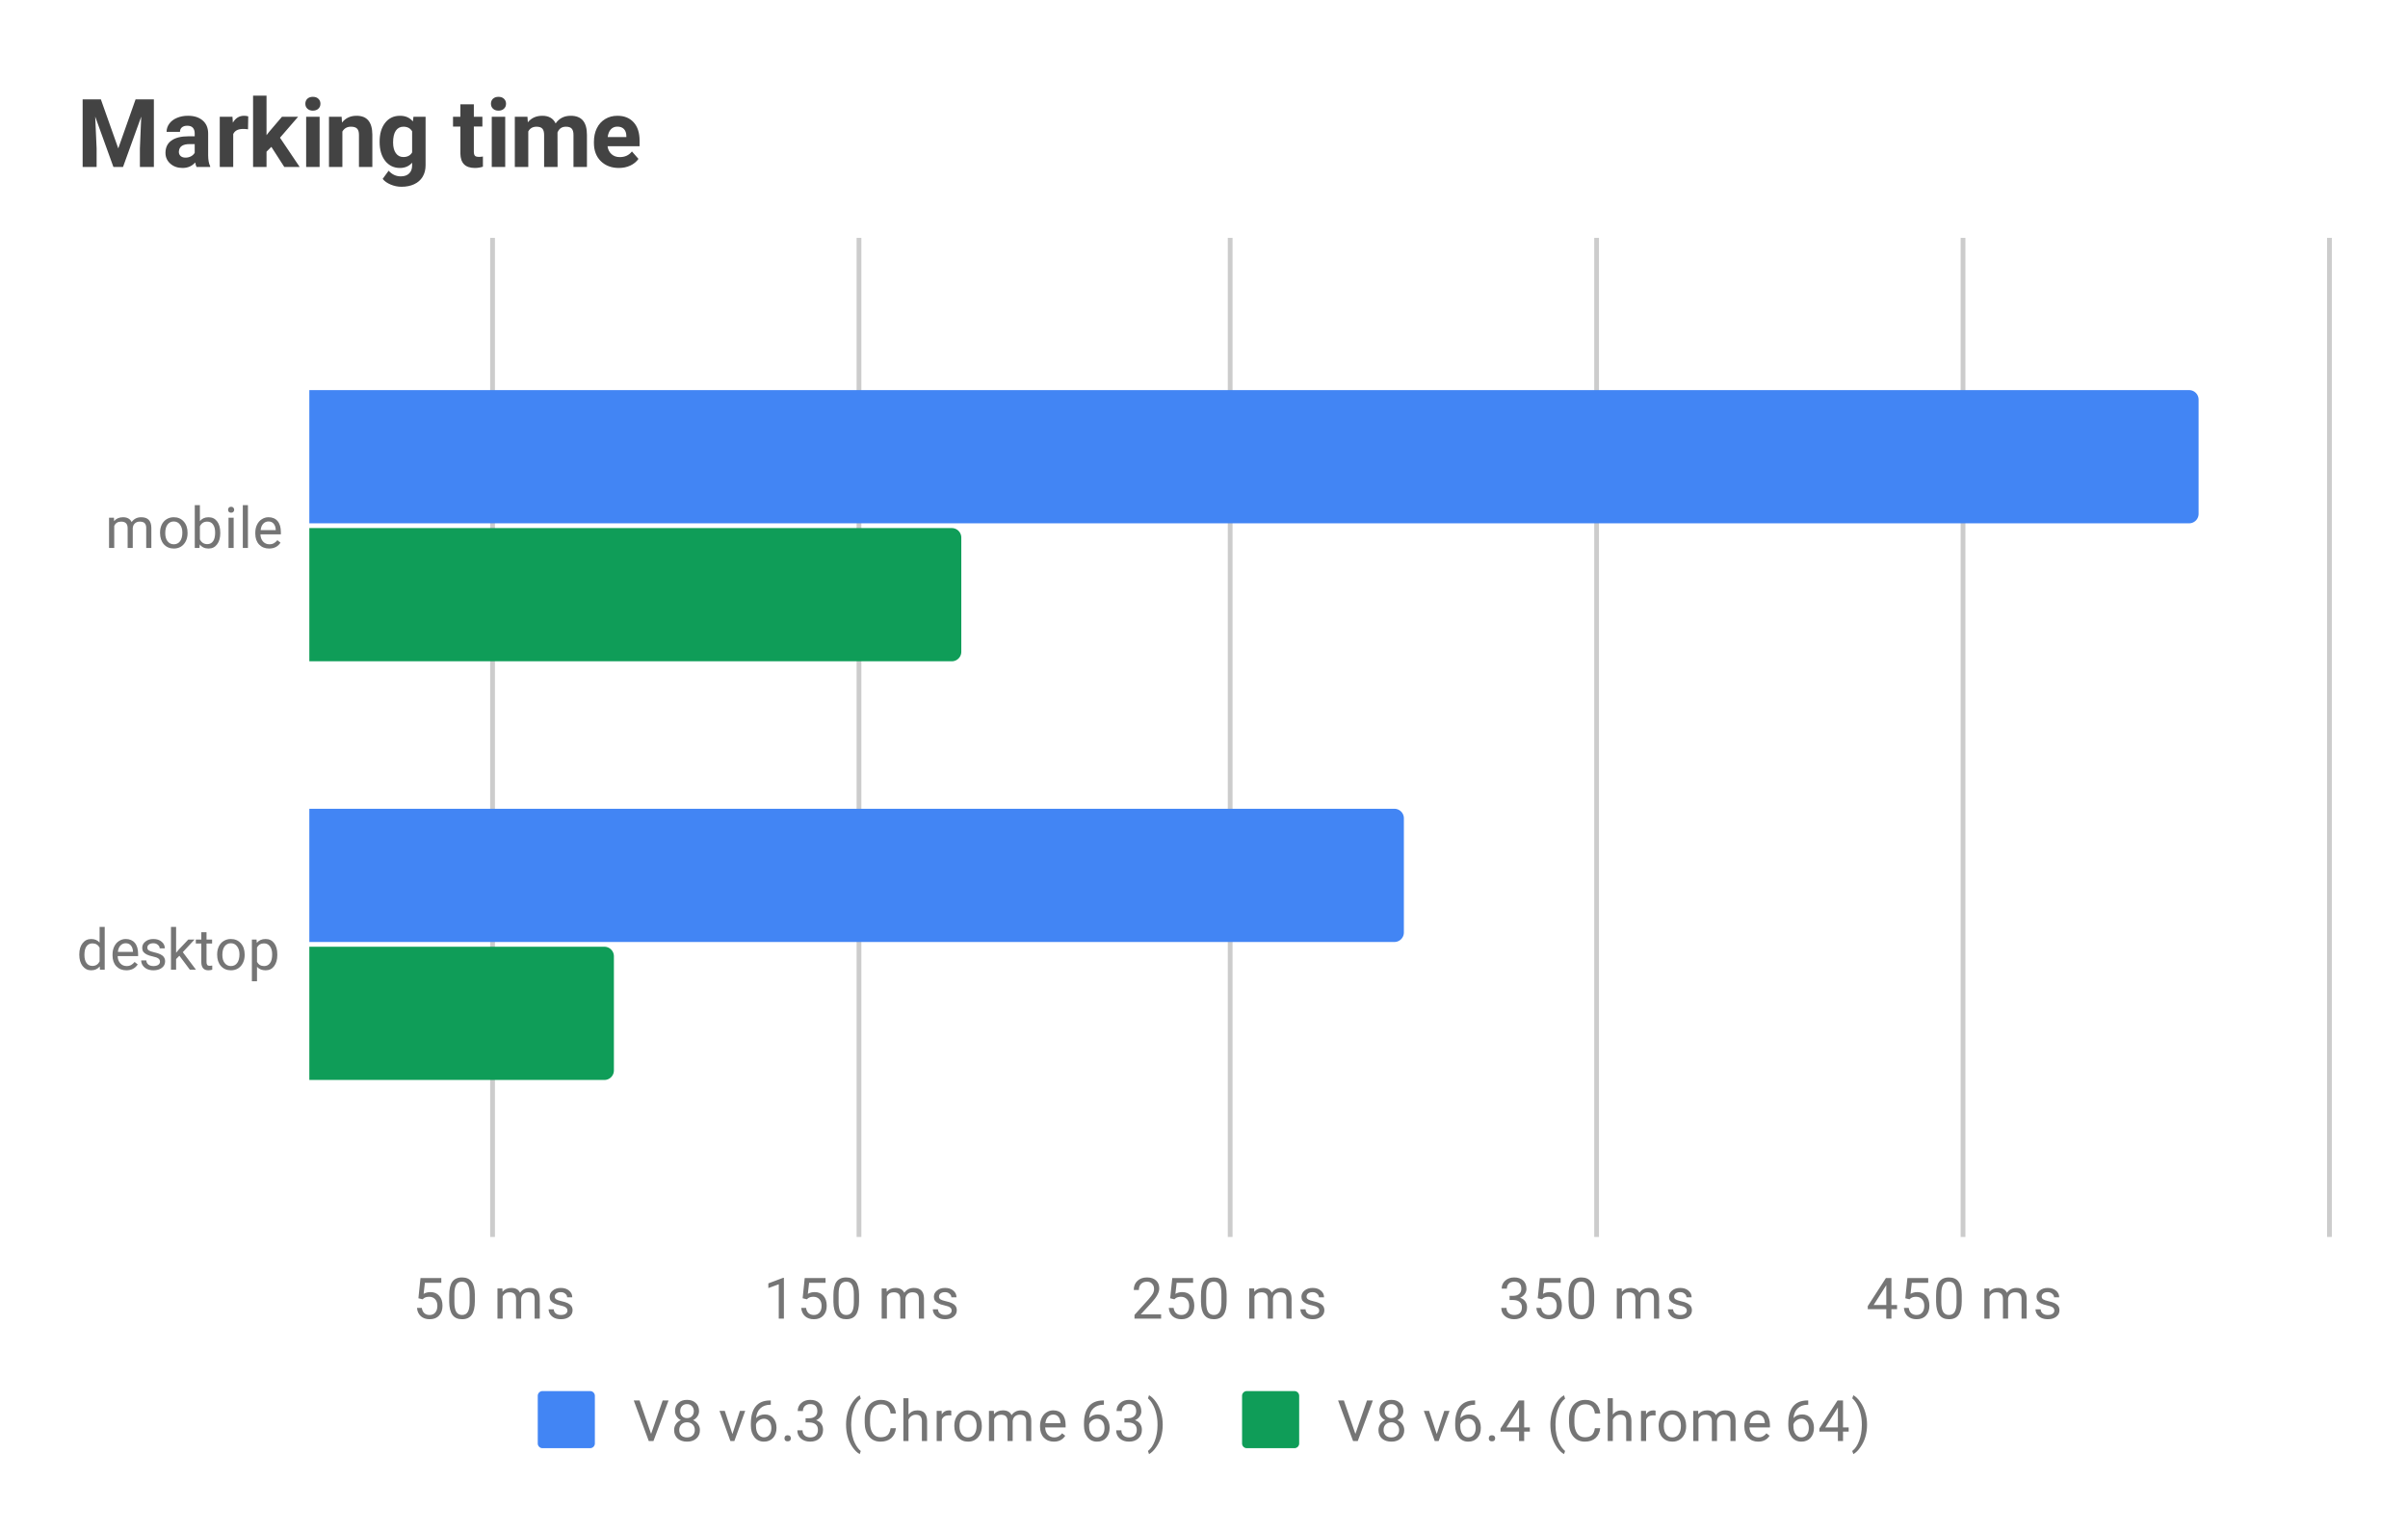
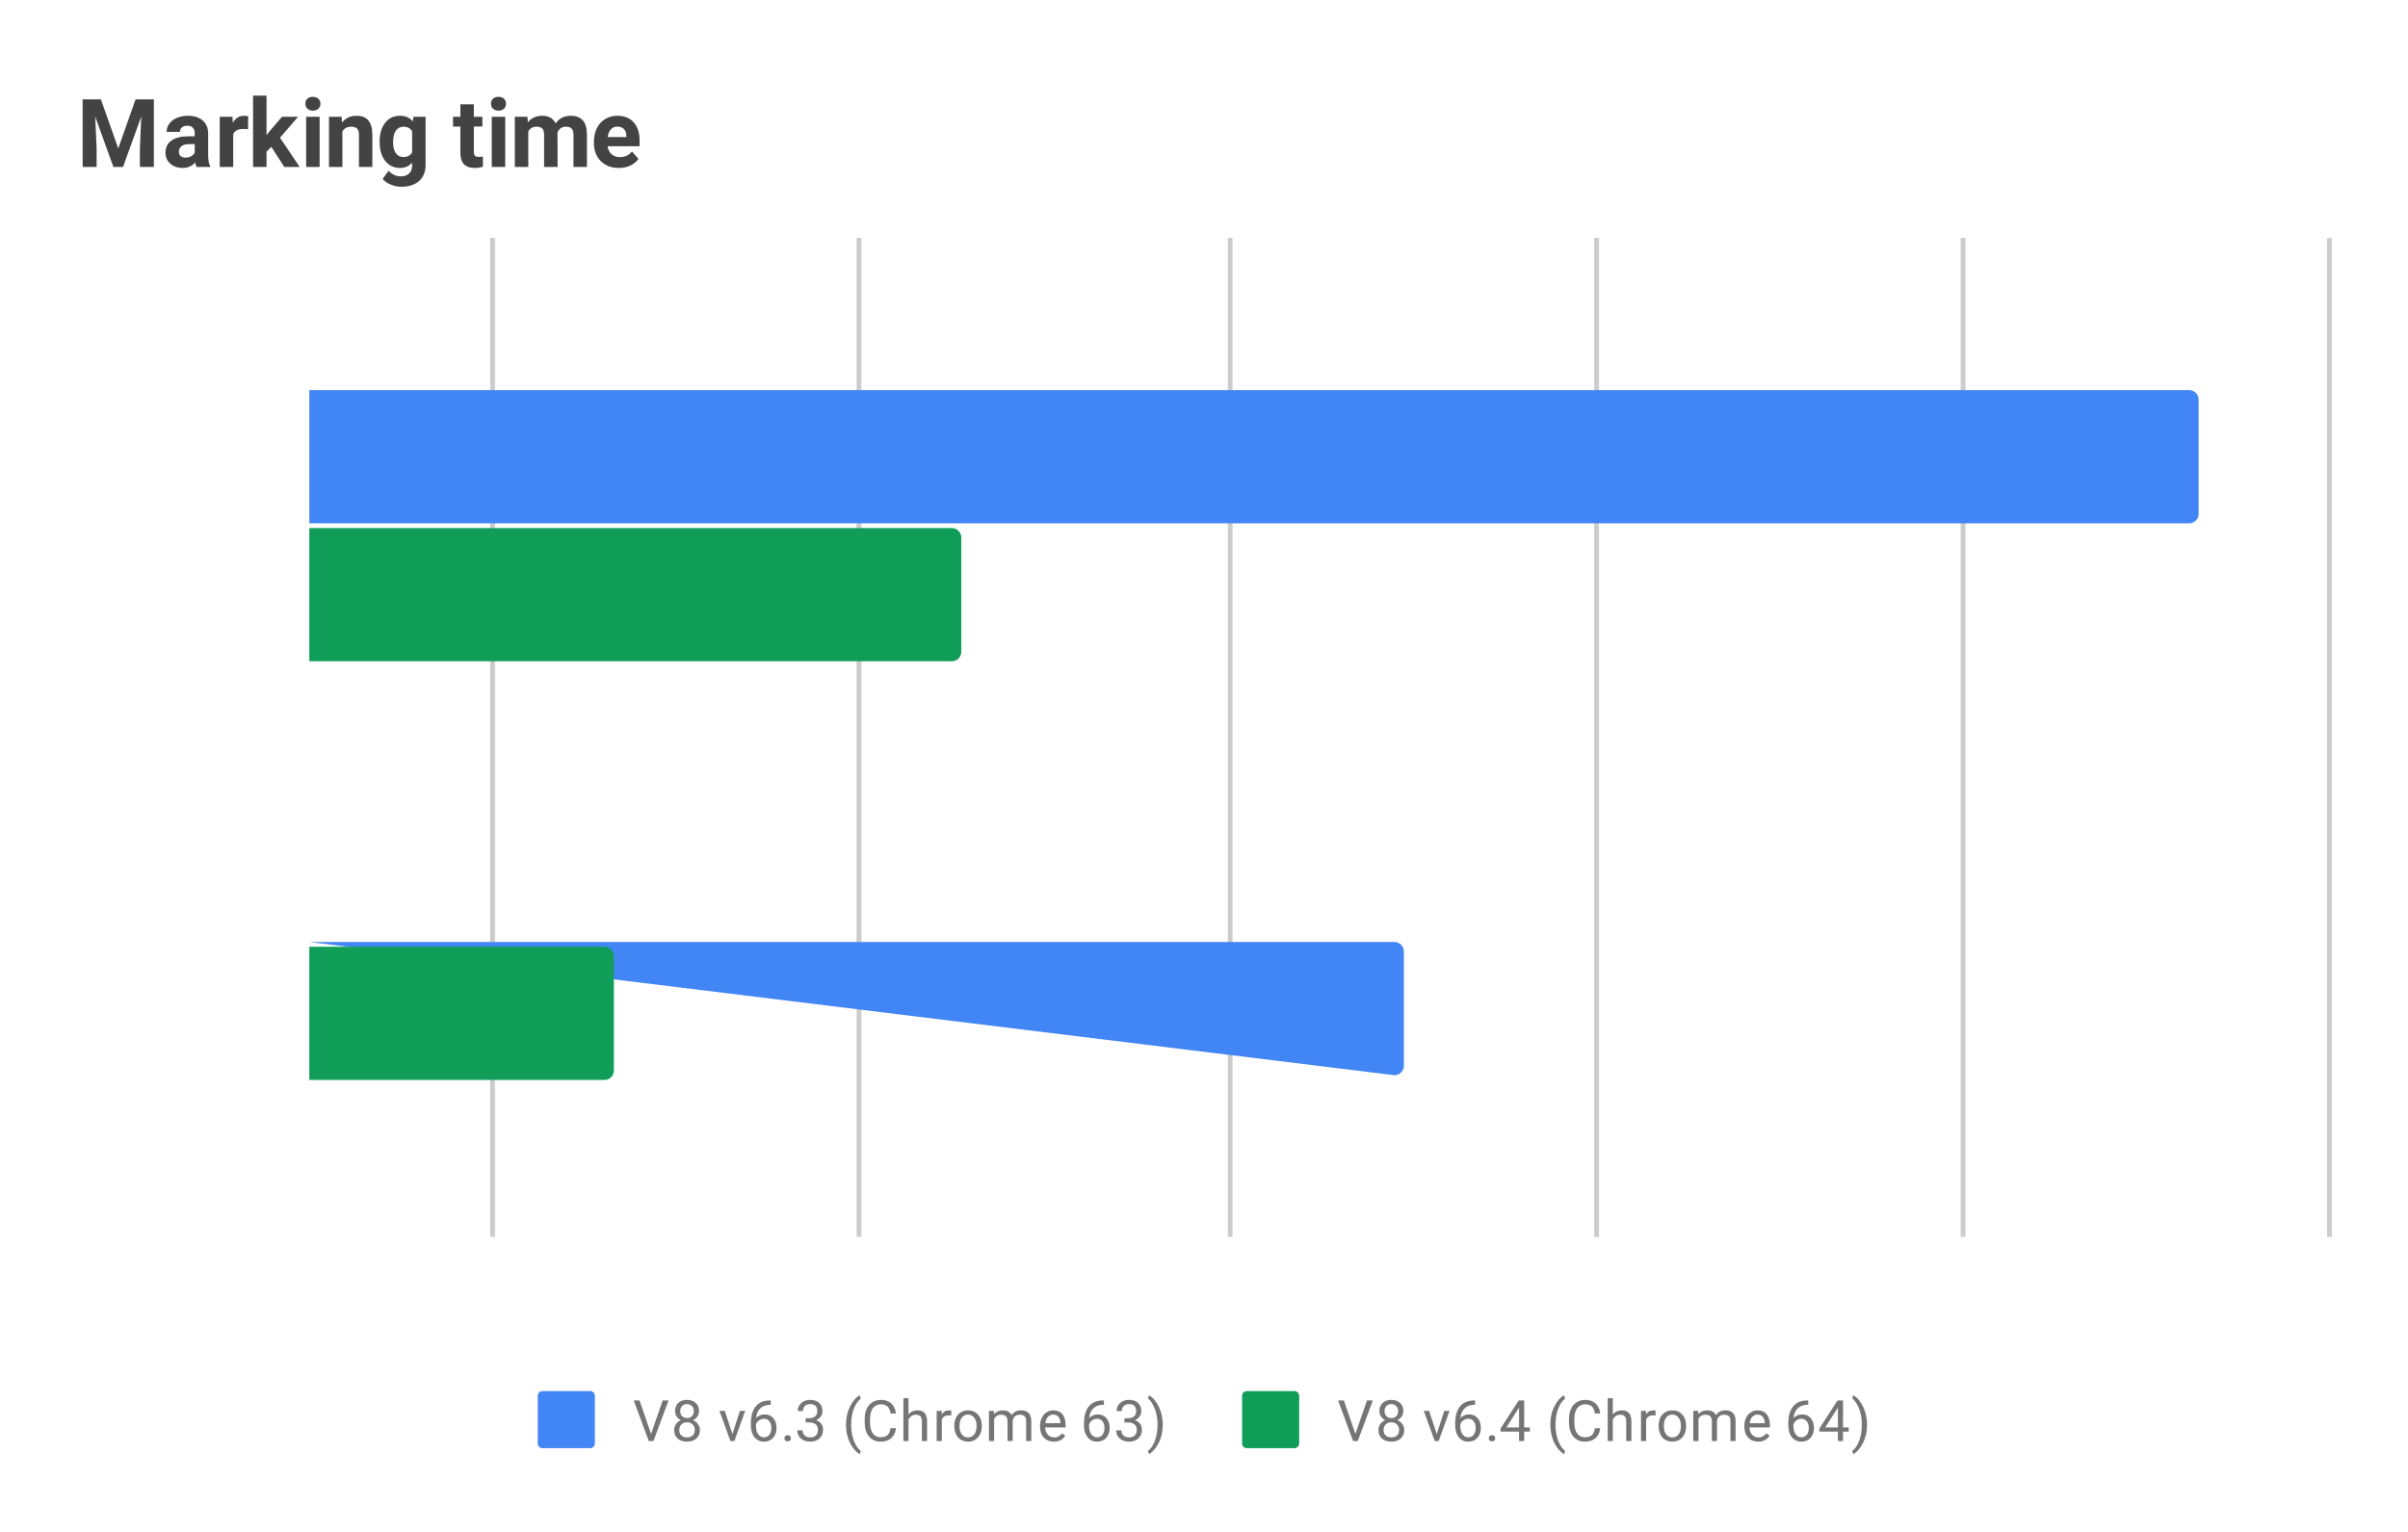
<svg xmlns="http://www.w3.org/2000/svg" fill="none" height="322" stroke-linecap="square" stroke-miterlimit="10" width="506">
  <clipPath id="a">
    <path d="m65.1 50.833h424.8v208.334h-424.8z" />
  </clipPath>
  <path d="m0 0h506v322h-506z" fill="#fff" />
  <path d="m103.5 50.5v209m77-209v209m78-209v209m77-209v209m77-209v209m77-209v209" stroke="#ccc" stroke-linecap="butt" />
  <path clip-path="url(#a)" d="m65 110v-28h395a2 2 0 0 1 2 2v24a2 2 0 0 1 -2 2z" />
  <path clip-path="url(#a)" d="m65 110v-28h395a2 2 0 0 1 2 2v24a2 2 0 0 1 -2 2z" fill="#4285f4" />
  <path clip-path="url(#a)" d="m65 198v-28h228a2 2 0 0 1 2 2v24a2 2 0 0 1 -2 2z" />
-   <path clip-path="url(#a)" d="m65 198v-28h228a2 2 0 0 1 2 2v24a2 2 0 0 1 -2 2z" fill="#4285f4" />
+   <path clip-path="url(#a)" d="m65 198h228a2 2 0 0 1 2 2v24a2 2 0 0 1 -2 2z" fill="#4285f4" />
  <path clip-path="url(#a)" d="m65 139v-28h135a2 2 0 0 1 2 2v24a2 2 0 0 1 -2 2z" />
  <path clip-path="url(#a)" d="m65 139v-28h135a2 2 0 0 1 2 2v24a2 2 0 0 1 -2 2z" fill="#0f9d58" />
  <path clip-path="url(#a)" d="m65 227v-28h62a2 2 0 0 1 2 2v24a2 2 0 0 1 -2 2z" />
  <path clip-path="url(#a)" d="m65 227v-28h62a2 2 0 0 1 2 2v24a2 2 0 0 1 -2 2z" fill="#0f9d58" />
-   <path d="m23.944 108.83.031.703q.688-.812 1.875-.812 1.328 0 1.813 1.015.312-.453.812-.734.516-.281 1.203-.281 2.094 0 2.125 2.203v4.25h-1.078v-4.188q0-.672-.313-1-.312-.343-1.046-.343-.61 0-1.016.359-.39.36-.453.969v4.203h-1.078v-4.156q0-1.375-1.36-1.375-1.062 0-1.453.906v4.625h-1.093v-6.344h1.03zm9.687 3.11q0-.922.36-1.672.375-.75 1.03-1.141.657-.406 1.485-.406 1.297 0 2.094.89.813.89.813 2.39v.079q0 .922-.36 1.656-.36.735-1.015 1.157-.657.406-1.516.406-1.281 0-2.094-.89-.797-.907-.797-2.391v-.079zm1.094.14q0 1.047.484 1.688.5.64 1.313.64.828 0 1.312-.64.485-.657.485-1.829 0-1.03-.5-1.671-.485-.657-1.313-.657-.797 0-1.297.64-.484.626-.484 1.829zm11.563 0q0 1.453-.672 2.344-.657.875-1.782.875-1.203 0-1.859-.86l-.063.735h-.984v-9h1.078v3.36q.657-.813 1.813-.813t1.812.875q.657.859.657 2.39zm-1.079-.125q0-1.11-.437-1.703-.422-.61-1.219-.61-1.078 0-1.547.985v2.75q.5 1 1.547 1 .781 0 1.219-.61.437-.609.437-1.812zm3.891 3.219h-1.078v-6.344h1.078zm-1.172-8.016q0-.265.156-.453.172-.187.485-.187.312 0 .468.187.172.188.172.453 0 .25-.172.438-.156.172-.468.172-.313 0-.485-.172-.156-.188-.156-.438zm4.172 8.016h-1.078v-9h1.078zm4.453.125q-1.297 0-2.11-.844-.796-.86-.796-2.281v-.188q0-.953.36-1.687.359-.75 1-1.156.656-.422 1.406-.422 1.234 0 1.921.812.688.813.688 2.328v.453h-4.297q.031.938.547 1.516.531.578 1.344.578.562 0 .953-.234.406-.235.718-.625l.657.515q-.797 1.235-2.39 1.235zm-.14-5.688q-.657 0-1.11.485-.437.468-.531 1.328h3.172v-.078q-.047-.828-.453-1.282-.391-.453-1.078-.453zm-39.75 90.996q0-1.468.687-2.343.688-.89 1.813-.89 1.109 0 1.765.75v-3.298h1.078v9h-1l-.047-.687q-.656.812-1.812.812-1.094 0-1.797-.906-.688-.906-.688-2.36v-.078zm1.078.125q0 1.079.437 1.688.453.61 1.235.61 1.03 0 1.515-.938v-2.906q-.484-.891-1.5-.891-.797 0-1.25.61-.437.609-.437 1.827zm8.812 3.22q-1.297 0-2.11-.845-.796-.859-.796-2.28v-.188q0-.953.36-1.688.359-.75 1-1.156.655-.422 1.405-.422 1.235 0 1.922.813.688.812.688 2.328v.453h-4.297q.031.937.547 1.515.531.579 1.344.579.562 0 .953-.235.406-.234.719-.625l.656.516q-.797 1.234-2.39 1.234zm-.14-5.688q-.657 0-1.11.484-.437.469-.531 1.328h3.172v-.078q-.047-.828-.453-1.281-.391-.453-1.078-.453zm7.203 3.875q0-.438-.344-.672-.328-.25-1.156-.422-.813-.172-1.297-.422-.485-.25-.719-.578-.219-.344-.219-.813 0-.78.657-1.312.656-.547 1.687-.547 1.078 0 1.734.563.672.546.672 1.406h-1.078q0-.438-.39-.75-.375-.328-.938-.328-.594 0-.938.265-.328.25-.328.657 0 .39.313.593.312.203 1.125.391.812.172 1.312.422t.735.61q.25.359.25.859 0 .859-.688 1.375-.672.515-1.75.515-.765 0-1.36-.265-.577-.282-.905-.766-.328-.484-.328-1.047h1.078q.03.547.437.875.406.313 1.078.313.61 0 .985-.25t.375-.672zm4.078-1.25-.688.703v2.234h-1.078v-9h1.078v5.438l.578-.688 1.985-2.094h1.312l-2.468 2.657 2.765 3.687h-1.281zm5.703-4.938v1.531h1.172v.844h-1.172v3.922q0 .39.156.578.156.188.531.188.188 0 .516-.063v.875q-.422.125-.828.125-.719 0-1.094-.437-.375-.453-.375-1.266v-3.922h-1.156v-.844h1.156v-1.53h1.094zm2.234 4.64q0-.921.36-1.671.375-.75 1.03-1.14.657-.407 1.485-.407 1.297 0 2.094.89.813.891.813 2.391v.078q0 .922-.36 1.657-.36.734-1.015 1.156-.657.406-1.516.406-1.281 0-2.094-.89-.797-.907-.797-2.391v-.078zm1.094.141q0 1.047.484 1.688.5.64 1.313.64.828 0 1.312-.64.485-.656.485-1.828 0-1.031-.5-1.672-.485-.656-1.313-.656-.797 0-1.297.64-.484.625-.484 1.828zm11.547 0q0 1.438-.656 2.329-.657.89-1.797.89-1.157 0-1.813-.734v3.047h-1.078v-8.782h.985l.046.704q.672-.813 1.844-.813 1.14 0 1.797.86.672.859.672 2.39v.11zm-1.078-.125q0-1.078-.469-1.687-.453-.625-1.25-.625-.984 0-1.469.86v3.03q.485.876 1.485.876.78 0 1.234-.61.469-.625.469-1.844zm30.727 72.278.438-4.25h4.375v1h-3.454l-.266 2.329q.64-.375 1.438-.375 1.156 0 1.843.78.688.766.688 2.079 0 1.312-.719 2.078-.703.766-1.984.766-1.125 0-1.844-.625-.719-.641-.813-1.75h1.016q.11.734.531 1.109.422.375 1.11.375.75 0 1.187-.516.438-.515.438-1.421 0-.86-.47-1.375-.468-.516-1.25-.516-.702 0-1.108.297l-.282.234-.875-.219zm11.86.641q0 1.906-.657 2.844-.64.922-2.03.922-1.36 0-2.016-.907-.657-.906-.688-2.718v-1.438q0-1.89.64-2.797.657-.922 2.048-.922 1.375 0 2.03.891.657.875.673 2.719zm-1.094-1.484q0-1.375-.39-2-.376-.641-1.22-.641-.828 0-1.218.64-.375.626-.375 1.923v1.734q0 1.375.39 2.047.407.656 1.22.656.796 0 1.187-.625.39-.625.406-1.953zm6.875-1.22.031.704q.688-.812 1.875-.812 1.328 0 1.813 1.015.312-.453.812-.734.516-.281 1.203-.281 2.094 0 2.125 2.203v4.25h-1.078v-4.188q0-.672-.312-1-.313-.344-1.047-.344-.61 0-1.016.36-.39.36-.453.969v4.203h-1.078v-4.157q0-1.375-1.36-1.375-1.062 0-1.453.907v4.625h-1.093v-6.344h1.03zm13.672 4.657q0-.437-.344-.672-.328-.25-1.156-.422-.813-.171-1.297-.421-.484-.25-.719-.579-.219-.343-.219-.812 0-.781.657-1.313.656-.546 1.687-.546 1.078 0 1.735.562.671.547.671 1.406h-1.078q0-.437-.39-.75-.375-.328-.938-.328-.594 0-.937.266-.328.25-.328.656 0 .39.312.594.313.203 1.125.39.813.172 1.313.422t.734.61q.25.359.25.859 0 .86-.688 1.375-.671.516-1.75.516-.765 0-1.359-.266-.578-.281-.906-.766-.328-.484-.328-1.046h1.078q.031.546.437.875.407.312 1.078.312.61 0 .985-.25t.375-.672zm45.486 1.688h-1.078v-7.22l-2.187.798v-.985l3.109-1.171h.156zm3.938-4.282.437-4.25h4.375v1h-3.453l-.266 2.329q.641-.375 1.438-.375 1.156 0 1.844.78.687.766.687 2.079 0 1.312-.719 2.078-.703.766-1.984.766-1.125 0-1.844-.625-.718-.641-.812-1.75h1.015q.11.734.532 1.109.422.375 1.109.375.75 0 1.188-.516.437-.515.437-1.421 0-.86-.469-1.375-.468-.516-1.25-.516-.703 0-1.11.297l-.28.234zm11.859.641q0 1.906-.656 2.844-.64.922-2.031.922-1.36 0-2.016-.907-.656-.906-.688-2.718v-1.438q0-1.89.641-2.797.656-.922 2.047-.922 1.375 0 2.031.891.656.875.672 2.719zm-1.094-1.484q0-1.375-.39-2-.375-.641-1.22-.641-.827 0-1.218.64-.375.626-.375 1.923v1.734q0 1.375.39 2.047.407.656 1.22.656.796 0 1.187-.625.39-.625.406-1.953zm6.875-1.22.032.704q.687-.812 1.875-.812 1.328 0 1.812 1.015.313-.453.813-.734.515-.281 1.203-.281 2.093 0 2.125 2.203v4.25h-1.078v-4.188q0-.672-.313-1-.312-.344-1.047-.344-.61 0-1.015.36-.391.36-.454.969v4.203h-1.078v-4.157q0-1.375-1.36-1.375-1.062 0-1.452.907v4.625h-1.094v-6.344h1.031zm13.672 4.657q0-.437-.344-.672-.328-.25-1.156-.422-.812-.171-1.297-.421-.484-.25-.718-.579-.22-.343-.22-.812 0-.781.657-1.313.656-.546 1.688-.546 1.078 0 1.734.562.672.547.672 1.406h-1.078q0-.437-.391-.75-.375-.328-.937-.328-.594 0-.938.266-.328.25-.328.656 0 .39.312.594.313.203 1.125.39.813.172 1.313.422t.734.61q.25.359.25.859 0 .86-.687 1.375-.672.516-1.75.516-.766 0-1.36-.266-.578-.281-.906-.766-.328-.484-.328-1.046h1.078q.031.546.438.875.406.312 1.078.312.61 0 .984-.25.375-.25.375-.672zm44.018 1.688h-5.594v-.782l2.953-3.28q.656-.75.906-1.204.25-.469.25-.969 0-.672-.406-1.093-.39-.438-1.078-.438-.797 0-1.25.469-.453.453-.453 1.281h-1.078q0-1.187.75-1.906.765-.735 2.031-.735 1.203 0 1.89.625.688.625.688 1.672 0 1.25-1.61 3l-2.28 2.469h4.28v.89zm1.906-4.282.438-4.25h4.375v1h-3.454l-.265 2.329q.64-.375 1.437-.375 1.157 0 1.844.78.688.766.688 2.079 0 1.312-.72 2.078-.702.766-1.984.766-1.125 0-1.843-.625-.72-.641-.813-1.75h1.016q.11.734.531 1.109.422.375 1.11.375.75 0 1.187-.516.437-.515.437-1.421 0-.86-.468-1.375-.47-.516-1.25-.516-.703 0-1.11.297l-.281.234zm11.86.641q0 1.906-.657 2.844-.64.922-2.031.922-1.36 0-2.016-.907-.656-.906-.687-2.718v-1.438q0-1.89.64-2.797.657-.922 2.047-.922 1.375 0 2.032.891.656.875.671 2.719v1.406zm-1.094-1.484q0-1.375-.391-2-.375-.641-1.219-.641-.828 0-1.218.64-.375.626-.375 1.923v1.734q0 1.375.39 2.047.406.656 1.219.656.797 0 1.187-.625.391-.625.407-1.953zm6.875-1.22.03.704q.688-.812 1.876-.812 1.328 0 1.812 1.015.313-.453.813-.734.516-.281 1.203-.281 2.094 0 2.125 2.203v4.25h-1.078v-4.188q0-.672-.313-1-.312-.344-1.046-.344-.61 0-1.016.36-.39.36-.453.969v4.203h-1.078v-4.157q0-1.375-1.36-1.375-1.062 0-1.453.907v4.625h-1.094v-6.344h1.032zm13.672 4.657q0-.437-.344-.672-.328-.25-1.156-.422-.813-.171-1.297-.421-.485-.25-.72-.579-.218-.343-.218-.812 0-.781.656-1.313.657-.546 1.688-.546 1.078 0 1.734.562.672.547.672 1.406h-1.078q0-.437-.39-.75-.376-.328-.938-.328-.594 0-.938.266-.328.25-.328.656 0 .39.313.594.312.203 1.125.39.812.172 1.312.422t.735.61q.25.359.25.859 0 .86-.688 1.375-.672.516-1.75.516-.765 0-1.36-.266-.577-.281-.905-.766-.329-.484-.329-1.046h1.079q.03.546.437.875.406.312 1.078.312.61 0 .985-.25t.375-.672zm40.002-3.109h.812q.781-.016 1.219-.406.437-.391.437-1.063 0-1.5-1.5-1.5-.703 0-1.125.406-.406.407-.406 1.063h-1.094q0-1.016.735-1.688.75-.672 1.89-.672 1.203 0 1.89.641.688.64.688 1.781 0 .563-.359 1.078-.36.516-.984.782.703.218 1.078.734.39.516.39 1.266 0 1.14-.75 1.828-.75.672-1.953.672-1.187 0-1.953-.657-.75-.656-.75-1.718h1.094q0 .672.437 1.078.438.406 1.188.406.781 0 1.187-.406.422-.422.422-1.188 0-.734-.453-1.125-.453-.406-1.328-.422h-.812zm5.921.515.438-4.25h4.375v1h-3.453l-.266 2.329q.64-.375 1.438-.375 1.156 0 1.843.78.688.766.688 2.079 0 1.312-.719 2.078-.703.766-1.984.766-1.125 0-1.844-.625-.719-.641-.812-1.75h1.015q.11.734.531 1.109.422.375 1.11.375.75 0 1.187-.516.438-.515.438-1.421 0-.86-.469-1.375-.469-.516-1.25-.516-.703 0-1.11.297l-.28.234zm11.86.641q0 1.906-.656 2.844-.641.922-2.032.922-1.36 0-2.015-.907-.657-.906-.688-2.718v-1.438q0-1.89.64-2.797.657-.922 2.048-.922 1.375 0 2.03.891.657.875.673 2.719zm-1.094-1.484q0-1.375-.39-2-.376-.641-1.22-.641-.827 0-1.218.64-.375.626-.375 1.923v1.734q0 1.375.39 2.047.407.656 1.22.656.796 0 1.187-.625.39-.625.406-1.953zm6.875-1.22.031.704q.688-.812 1.875-.812 1.328 0 1.813 1.015.312-.453.812-.734.516-.281 1.203-.281 2.094 0 2.125 2.203v4.25h-1.078v-4.188q0-.672-.312-1-.313-.344-1.047-.344-.61 0-1.016.36-.39.36-.453.969v4.203h-1.078v-4.157q0-1.375-1.36-1.375-1.062 0-1.452.907v4.625h-1.094v-6.344h1.031zm13.672 4.657q0-.437-.344-.672-.328-.25-1.156-.422-.813-.171-1.297-.421-.484-.25-.719-.579-.218-.343-.218-.812 0-.781.656-1.313.656-.546 1.687-.546 1.078 0 1.735.562.672.547.672 1.406h-1.079q0-.437-.39-.75-.375-.328-.938-.328-.593 0-.937.266-.328.25-.328.656 0 .39.312.594.313.203 1.125.39.813.172 1.313.422t.734.61q.25.359.25.859 0 .86-.687 1.375-.672.516-1.75.516-.766 0-1.36-.266-.578-.281-.906-.766-.328-.484-.328-1.046h1.078q.031.546.437.875.407.312 1.079.312.609 0 .984-.25t.375-.672zm43.002-1.172h1.187v.875h-1.187v1.985h-1.078v-1.985h-3.89v-.64l3.812-5.907h1.156zm-3.734 0h2.656v-4.187l-.14.234zm6.656-1.422.437-4.25h4.375v1h-3.453l-.265 2.329q.64-.375 1.437-.375 1.156 0 1.844.78.687.766.687 2.079 0 1.312-.718 2.078-.704.766-1.985.766-1.125 0-1.844-.625-.718-.641-.812-1.75h1.016q.109.734.53 1.109.423.375 1.11.375.75 0 1.188-.516.437-.515.437-1.421 0-.86-.469-1.375-.468-.516-1.25-.516-.703 0-1.109.297l-.281.234zm11.86.641q0 1.906-.657 2.844-.64.922-2.031.922-1.36 0-2.016-.907-.656-.906-.688-2.718v-1.438q0-1.89.641-2.797.656-.922 2.047-.922 1.375 0 2.031.891.657.875.672 2.719v1.406zm-1.095-1.484q0-1.375-.39-2-.375-.641-1.219-.641-.828 0-1.219.64-.375.626-.375 1.923v1.734q0 1.375.39 2.047.407.656 1.22.656.797 0 1.187-.625t.406-1.953zm6.875-1.22.032.704q.687-.812 1.875-.812 1.328 0 1.812 1.015.313-.453.813-.734.515-.281 1.203-.281 2.094 0 2.125 2.203v4.25h-1.078v-4.188q0-.672-.313-1-.312-.344-1.047-.344-.61 0-1.015.36-.391.36-.453.969v4.203h-1.079v-4.157q0-1.375-1.359-1.375-1.063 0-1.453.907v4.625h-1.094v-6.344h1.031zm13.672 4.657q0-.437-.343-.672-.329-.25-1.157-.422-.812-.171-1.297-.421-.484-.25-.718-.579-.22-.343-.22-.812 0-.781.657-1.313.656-.546 1.688-.546 1.078 0 1.734.562.672.547.672 1.406h-1.078q0-.437-.39-.75-.376-.328-.938-.328-.594 0-.938.266-.328.25-.328.656 0 .39.313.594.312.203 1.125.39.812.172 1.312.422t.734.61q.25.359.25.859 0 .86-.687 1.375-.672.516-1.75.516-.766 0-1.36-.266-.578-.281-.906-.766-.328-.484-.328-1.046h1.078q.032.546.438.875.406.312 1.078.312.61 0 .984-.25.375-.25.375-.672z" fill="#757575" />
  <path d="m113 293.4a1 1 0 0 1 1-1h10a1 1 0 0 1 1 1v10a1 1 0 0 1 -1 1h-10a1 1 0 0 1 -1-1z" fill="#4285f4" />
  <path d="m136.813 301.4 2.437-7.031h1.234l-3.172 8.531h-.984l-3.156-8.531h1.219zm10.078-4.813q0 .641-.344 1.141t-.906.781q.656.282 1.047.844.39.547.39 1.25 0 1.094-.75 1.766-.734.656-1.953.656-1.234 0-1.984-.656-.735-.672-.735-1.766 0-.703.375-1.25.375-.562 1.047-.844-.562-.28-.89-.78-.329-.5-.329-1.142 0-1.078.688-1.703.687-.64 1.828-.64 1.125 0 1.813.64.703.625.703 1.703zm-.891 3.985q0-.719-.453-1.156-.453-.454-1.188-.454-.734 0-1.187.454-.438.437-.438 1.171 0 .72.438 1.141.437.406 1.203.406.75 0 1.188-.422.437-.421.437-1.14zm-1.625-5.438q-.64 0-1.047.407-.39.39-.39 1.078 0 .64.39 1.047.39.406 1.031.406.657 0 1.047-.406.39-.407.39-1.047 0-.657-.405-1.063-.407-.422-1.016-.422zm9.531 6.297 1.578-4.875h1.11l-2.281 6.344h-.829l-2.297-6.344h1.11l1.61 4.875zm8.063-7.062v.906h-.203q-1.266.031-2.016.766-.75.718-.875 2.03.688-.765 1.844-.765 1.11 0 1.781.781.672.782.672 2.032 0 1.312-.719 2.11-.719.796-1.937.796-1.22 0-1.985-.938-.75-.953-.75-2.437v-.406q0-2.36 1-3.61t2.985-1.265zm-1.422 3.843q-.563 0-1.031.329-.47.328-.657.843v.391q0 1.063.47 1.703.483.64 1.187.64.734 0 1.156-.53.422-.547.422-1.422 0-.875-.422-1.407-.422-.547-1.125-.547zm4.297 4.125q0-.28.156-.468.172-.188.5-.188.344 0 .516.188.172.187.172.468 0 .266-.172.454-.172.171-.516.171-.328 0-.5-.171-.156-.188-.156-.454zm4.437-4.234h.813q.781-.016 1.219-.406.437-.39.437-1.063 0-1.5-1.5-1.5-.703 0-1.125.407-.406.406-.406 1.062h-1.094q0-1.016.734-1.687.75-.672 1.891-.672 1.203 0 1.89.64.688.641.688 1.782 0 .562-.36 1.078-.359.515-.984.781.703.219 1.078.734.391.516.391 1.266 0 1.14-.75 1.828-.75.672-1.953.672-1.188 0-1.953-.656-.75-.657-.75-1.719h1.094q0 .672.437 1.078.438.406 1.188.406.78 0 1.187-.406.422-.422.422-1.187 0-.735-.453-1.125-.453-.407-1.328-.422h-.813v-.89zm8.5 1.328q0-1.312.344-2.531.36-1.219 1.063-2.219.703-1 1.468-1.406l.219.719q-.86.656-1.406 2-.547 1.343-.594 3.015l-.016.5q0 2.266.828 3.922.5 1 1.188 1.563l-.219.656q-.781-.422-1.5-1.453-1.375-1.985-1.375-4.766zm10.485.766q-.157 1.344-1 2.094-.844.734-2.235.734-1.515 0-2.422-1.078-.906-1.094-.906-2.922v-.813q0-1.187.422-2.093.422-.907 1.203-1.39.781-.485 1.797-.485 1.36 0 2.172.765.828.766.969 2.094h-1.125q-.157-1.016-.641-1.469-.484-.453-1.375-.453-1.078 0-1.688.797-.609.797-.609 2.266v.828q0 1.39.578 2.219.578.812 1.625.812.938 0 1.438-.422.5-.437.672-1.484zm2.64-2.875q.719-.875 1.875-.875 2.016 0 2.031 2.265v4.188h-1.093v-4.203q0-.672-.313-1-.297-.328-.953-.328-.531 0-.937.281-.391.281-.61.734v4.516h-1.078v-9h1.078zm8.985.203q-.25-.031-.532-.031-1.078 0-1.453.906v4.5h-1.078v-6.344h1.047l.016.735q.53-.844 1.515-.844.313 0 .485.078zm.64 2.14q0-.921.36-1.671.375-.75 1.03-1.14.657-.407 1.485-.407 1.297 0 2.094.89.813.891.813 2.391v.078q0 .922-.36 1.656-.36.735-1.016 1.157-.656.406-1.515.406-1.281 0-2.094-.89-.797-.907-.797-2.391v-.078zm1.094.141q0 1.047.484 1.688.5.64 1.313.64.828 0 1.312-.64.485-.657.485-1.828 0-1.032-.5-1.672-.485-.657-1.313-.657-.797 0-1.297.641-.484.625-.484 1.828zm7.219-3.25.031.703q.688-.812 1.875-.812 1.328 0 1.813 1.015.312-.453.812-.734.516-.281 1.203-.281 2.094 0 2.125 2.203v4.25h-1.078v-4.188q0-.671-.313-1-.312-.343-1.046-.343-.61 0-1.016.36-.39.358-.453.968v4.203h-1.078v-4.156q0-1.375-1.36-1.375-1.062 0-1.453.906v4.625h-1.094v-6.344zm12.61 6.469q-1.298 0-2.11-.844-.797-.86-.797-2.281v-.188q0-.953.36-1.687.359-.75 1-1.156.655-.422 1.405-.422 1.235 0 1.922.812.688.813.688 2.328v.454h-4.297q.031.937.547 1.515.531.578 1.344.578.562 0 .953-.234.406-.234.719-.625l.656.516q-.797 1.234-2.39 1.234zm-.142-5.688q-.656 0-1.109.485-.437.469-.531 1.328h3.172v-.078q-.047-.828-.453-1.281-.391-.454-1.078-.454zm10.657-2.968v.906h-.203q-1.266.031-2.016.766-.75.718-.875 2.03.688-.765 1.844-.765 1.11 0 1.781.781.672.782.672 2.032 0 1.312-.719 2.11-.719.796-1.937.796-1.22 0-1.985-.938-.75-.953-.75-2.437v-.406q0-2.36 1-3.61t2.985-1.265zm-1.422 3.843q-.563 0-1.031.329-.47.328-.657.843v.391q0 1.063.47 1.703.483.64 1.187.64.734 0 1.156-.53.422-.547.422-1.422 0-.875-.422-1.407-.422-.547-1.125-.547zm5.734-.109h.813q.781-.016 1.219-.406.437-.39.437-1.063 0-1.5-1.5-1.5-.703 0-1.125.407-.406.406-.406 1.062h-1.094q0-1.016.734-1.687.75-.672 1.891-.672 1.203 0 1.89.64.688.641.688 1.782 0 .562-.36 1.078-.359.515-.984.781.703.219 1.078.734.391.516.391 1.266 0 1.14-.75 1.828-.75.672-1.953.672-1.188 0-1.953-.656-.75-.657-.75-1.719h1.094q0 .672.437 1.078.438.406 1.188.406.78 0 1.187-.406.422-.422.422-1.187 0-.735-.453-1.125-.453-.407-1.328-.422h-.813v-.89zm8.047 1.39q0 1.313-.344 2.516-.343 1.188-1.062 2.203-.703 1.016-1.469 1.438l-.234-.656q.906-.688 1.453-2.14.547-1.47.562-3.235v-.188q0-1.234-.265-2.297-.25-1.062-.719-1.89-.453-.844-1.031-1.313l.234-.656q.766.422 1.469 1.422.703 1 1.047 2.219.36 1.203.36 2.578z" fill="#757575" />
  <path d="m261 293.4a1 1 0 0 1 1-1h10a1 1 0 0 1 1 1v10a1 1 0 0 1 -1 1h-10a1 1 0 0 1 -1-1z" fill="#0f9d58" />
  <path d="m284.813 301.4 2.437-7.031h1.234l-3.171 8.531h-.985l-3.156-8.531h1.219l2.421 7.031zm10.078-4.813q0 .641-.344 1.141t-.906.781q.656.282 1.046.844.391.547.391 1.25 0 1.094-.75 1.766-.734.656-1.953.656-1.234 0-1.984-.656-.735-.672-.735-1.766 0-.703.375-1.25.375-.562 1.047-.844-.562-.28-.89-.78-.329-.5-.329-1.142 0-1.078.688-1.703.687-.64 1.828-.64 1.125 0 1.813.64.703.625.703 1.703zm-.891 3.985q0-.719-.453-1.156-.453-.454-1.188-.454-.734 0-1.187.454-.438.437-.438 1.171 0 .72.438 1.141.437.406 1.203.406.75 0 1.188-.422.437-.421.437-1.14zm-1.625-5.438q-.64 0-1.047.407-.39.39-.39 1.078 0 .64.39 1.047.39.406 1.031.406.657 0 1.047-.406.39-.407.39-1.047 0-.657-.405-1.063-.407-.422-1.016-.422zm9.531 6.297 1.578-4.875h1.11l-2.281 6.344h-.829l-2.296-6.344h1.109l1.61 4.875zm8.063-7.062v.906h-.203q-1.266.031-2.016.766-.75.718-.875 2.03.688-.765 1.844-.765 1.11 0 1.781.781.672.782.672 2.032 0 1.312-.719 2.11-.719.796-1.937.796-1.22 0-1.985-.938-.75-.953-.75-2.437v-.406q0-2.36 1-3.61t2.985-1.265zm-1.422 3.843q-.563 0-1.031.329-.47.328-.657.843v.391q0 1.063.47 1.703.483.64 1.187.64.734 0 1.156-.53.422-.547.422-1.422 0-.875-.422-1.407-.422-.547-1.125-.547zm4.297 4.125q0-.28.156-.468.172-.188.5-.188.344 0 .516.188.171.187.171.468 0 .266-.171.454-.172.171-.516.171-.328 0-.5-.171-.156-.188-.156-.454zm7.437-2.296h1.188v.875h-1.188v1.984h-1.078v-1.984h-3.89v-.641l3.812-5.906h1.156zm-3.734 0h2.656v-4.188l-.14.234zm9.234-.61q0-1.312.344-2.531.36-1.219 1.063-2.219.703-1 1.468-1.406l.219.719q-.86.656-1.406 2-.547 1.343-.594 3.015l-.016.5q0 2.266.829 3.922.5 1 1.187 1.563l-.219.656q-.781-.422-1.5-1.453-1.375-1.985-1.375-4.766zm10.485.766q-.157 1.344-1 2.094-.844.734-2.235.734-1.515 0-2.422-1.078-.906-1.094-.906-2.922v-.813q0-1.187.422-2.093.422-.907 1.203-1.39.781-.485 1.797-.485 1.36 0 2.172.765.828.766.969 2.094h-1.125q-.157-1.016-.641-1.469-.484-.453-1.375-.453-1.078 0-1.688.797-.609.797-.609 2.266v.828q0 1.39.578 2.219.578.812 1.625.812.938 0 1.438-.422.5-.437.672-1.484zm2.64-2.875q.719-.875 1.875-.875 2.016 0 2.031 2.265v4.188h-1.093v-4.203q0-.672-.313-1-.297-.328-.953-.328-.531 0-.937.281-.391.281-.61.734v4.516h-1.078v-9h1.078zm8.985.203q-.25-.031-.532-.031-1.078 0-1.453.906v4.5h-1.078v-6.344h1.047l.016.735q.53-.844 1.515-.844.313 0 .485.078zm.64 2.14q0-.921.36-1.671.375-.75 1.03-1.14.657-.407 1.485-.407 1.297 0 2.094.89.813.891.813 2.391v.078q0 .922-.36 1.656-.36.735-1.015 1.157-.657.406-1.516.406-1.281 0-2.094-.89-.797-.907-.797-2.391v-.078zm1.094.141q0 1.047.484 1.688.5.64 1.313.64.828 0 1.312-.64.485-.657.485-1.828 0-1.032-.5-1.672-.485-.657-1.313-.657-.797 0-1.297.641-.484.625-.484 1.828zm7.219-3.25.031.703q.688-.812 1.875-.812 1.328 0 1.813 1.015.312-.453.812-.734.516-.281 1.203-.281 2.094 0 2.125 2.203v4.25h-1.078v-4.188q0-.671-.313-1-.312-.343-1.046-.343-.61 0-1.016.36-.39.358-.453.968v4.203h-1.078v-4.156q0-1.375-1.36-1.375-1.062 0-1.453.906v4.625h-1.094v-6.344zm12.61 6.469q-1.298 0-2.11-.844-.797-.86-.797-2.281v-.188q0-.953.36-1.687.359-.75 1-1.156.656-.422 1.406-.422 1.234 0 1.921.812.688.813.688 2.328v.454h-4.297q.031.937.547 1.515.531.578 1.344.578.562 0 .953-.234.406-.234.719-.625l.656.516q-.797 1.234-2.39 1.234zm-.142-5.688q-.656 0-1.109.485-.437.469-.531 1.328h3.172v-.078q-.047-.828-.453-1.281-.391-.454-1.079-.454zm10.657-2.968v.906h-.203q-1.266.031-2.016.766-.75.718-.875 2.03.688-.765 1.844-.765 1.11 0 1.781.781.672.782.672 2.032 0 1.312-.719 2.11-.719.796-1.937.796-1.22 0-1.985-.938-.75-.953-.75-2.437v-.406q0-2.36 1-3.61t2.985-1.265zm-1.422 3.843q-.563 0-1.031.329-.47.328-.657.843v.391q0 1.063.47 1.703.483.64 1.187.64.734 0 1.156-.53.422-.547.422-1.422 0-.875-.422-1.407-.422-.547-1.125-.547zm8.734 1.829h1.188v.875h-1.188v1.984h-1.078v-1.984h-3.89v-.641l3.812-5.906h1.156zm-3.734 0h2.656v-4.188l-.14.234zm8.781-.547q0 1.312-.344 2.515-.343 1.188-1.062 2.203-.703 1.016-1.469 1.438l-.234-.656q.906-.688 1.453-2.14.547-1.47.562-3.235v-.188q0-1.234-.265-2.297-.25-1.062-.719-1.89-.453-.844-1.031-1.313l.234-.656q.766.422 1.469 1.422.703 1 1.047 2.219.36 1.203.36 2.578z" fill="#757575" />
  <path d="m21.194 20.881 3.656 10.313 3.64-10.313h3.844v14.219h-2.937v-3.89l.281-6.704-3.828 10.594h-2.016l-3.828-10.594.297 6.703v3.891h-2.937v-14.219zm20.11 14.219q-.188-.375-.282-.953-1.016 1.156-2.656 1.156-1.563 0-2.578-.906-1.016-.906-1.016-2.266 0-1.687 1.234-2.578 1.25-.906 3.61-.906h1.297v-.61q0-.734-.375-1.171-.375-.438-1.188-.438-.719 0-1.125.344t-.406.937h-2.813q0-.922.563-1.703.562-.781 1.593-1.219 1.047-.453 2.329-.453 1.953 0 3.093.985 1.157.984 1.157 2.765v4.579q.015 1.5.422 2.265v.172h-2.86zm-2.329-1.969q.625 0 1.14-.265.532-.282.797-.75v-1.829h-1.062q-2.11 0-2.25 1.47l-.016.171q0 .531.375.875.375.328 1.016.328zm13.14-5.953q-.562-.078-1.015-.078-1.594 0-2.094 1.078v6.922h-2.828v-10.563h2.672l.078 1.25q.844-1.453 2.36-1.453.468 0 .875.125l-.047 2.72zm4.907 3.688-1.016 1.015v3.219h-2.828v-15h2.828v8.312l.547-.703 2.703-3.172h3.39l-3.812 4.407 4.141 6.156h-3.234l-2.72-4.234zm10.14 4.234h-2.828v-10.563h2.828zm-3-13.297q0-.64.422-1.047.438-.406 1.157-.406.734 0 1.156.406.437.406.437 1.047 0 .64-.437 1.047-.438.406-1.156.406-.704 0-1.141-.406-.438-.406-.438-1.047zm7.625 2.734.079 1.22q1.14-1.423 3.046-1.423 1.672 0 2.485.985.828.984.844 2.953v6.828h-2.813v-6.766q0-.89-.39-1.297-.391-.406-1.297-.406-1.204 0-1.797 1.016v7.453h-2.814v-10.563h2.656zm7.985 5.204q0-2.438 1.156-3.922 1.156-1.485 3.125-1.485 1.734 0 2.703 1.188l.125-.985h2.547v10.204q0 1.39-.625 2.422-.625 1.03-1.781 1.562-1.14.531-2.672.531-1.156 0-2.266-.468-1.093-.454-1.672-1.188l1.25-1.719q1.063 1.188 2.563 1.188 1.125 0 1.75-.61.625-.593.625-1.703v-.562q-.969 1.11-2.563 1.11-1.906 0-3.093-1.485-1.172-1.5-1.172-3.969v-.11zm2.828.203q0 1.437.578 2.25.578.812 1.578.812 1.281 0 1.844-.968v-4.438q-.563-.969-1.828-.969-1.016 0-1.594.828-.578.828-.578 2.485zm16.969-8.016v2.61h1.797v2.062h-1.797v5.281q0 .578.218.844.22.25.86.25.469 0 .828-.078v2.14q-.828.266-1.703.266-2.969 0-3.031-3v-5.703h-1.547v-2.063h1.547v-2.609zm6.593 13.172h-2.828v-10.563h2.828zm-3-13.297q0-.64.422-1.047.438-.406 1.157-.406.734 0 1.156.406.437.406.437 1.047 0 .64-.437 1.047-.438.406-1.156.406-.704 0-1.141-.406-.438-.406-.438-1.047zm7.672 2.734.078 1.172q1.125-1.375 3.047-1.375 2.032 0 2.797 1.61 1.11-1.61 3.172-1.61 1.719 0 2.563 1 .843 1 .843 3.016v6.75h-2.828v-6.734q0-.907-.36-1.313-.343-.422-1.234-.422-1.28 0-1.765 1.219l.015 7.25h-2.828v-6.734q0-.907-.359-1.313-.36-.422-1.234-.422-1.204 0-1.735 1v7.469h-2.828v-10.563zm19.22 10.766q-2.329 0-3.798-1.422-1.453-1.437-1.453-3.812v-.266q0-1.594.61-2.844.624-1.265 1.75-1.937 1.124-.688 2.578-.688 2.156 0 3.406 1.375 1.25 1.36 1.25 3.875v1.157h-6.734q.14 1.03.828 1.656.687.625 1.75.625 1.625 0 2.546-1.188l1.375 1.563q-.625.89-1.718 1.406-1.078.5-2.39.5zm-.329-8.687q-.844 0-1.375.578-.516.562-.656 1.61h3.922v-.22q-.016-.937-.5-1.453-.485-.515-1.391-.515z" fill="#434343" />
</svg>